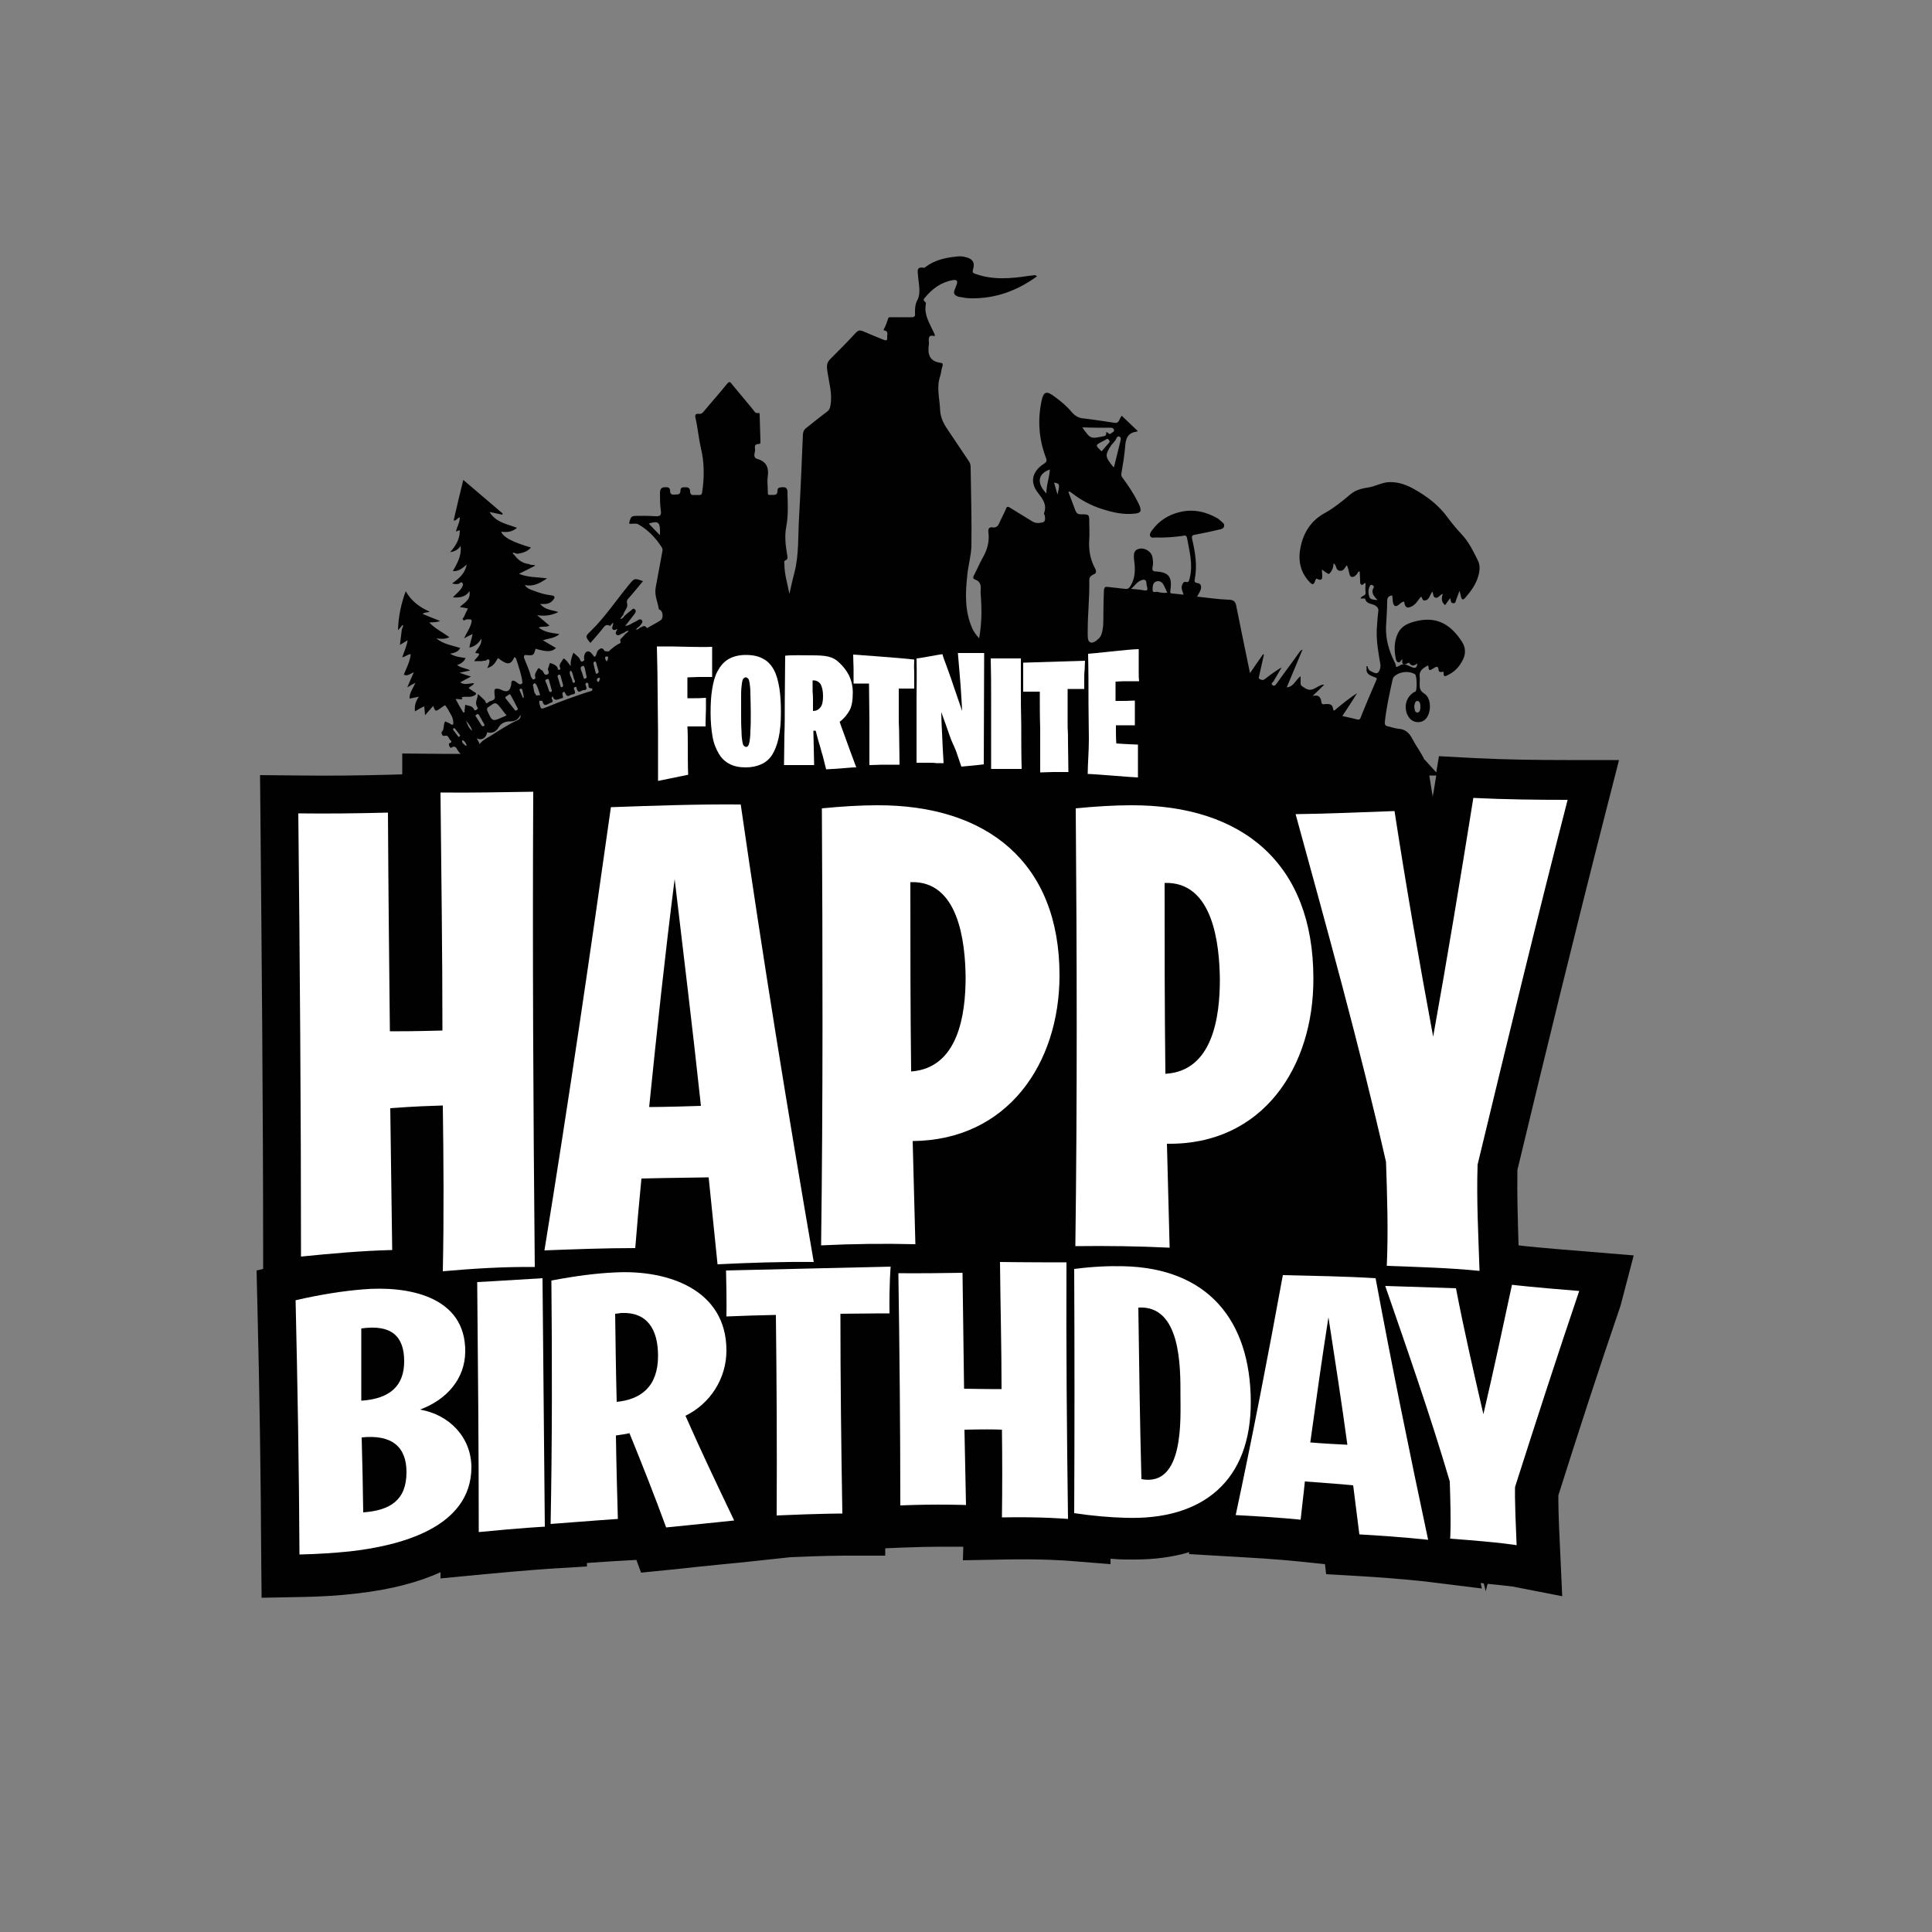
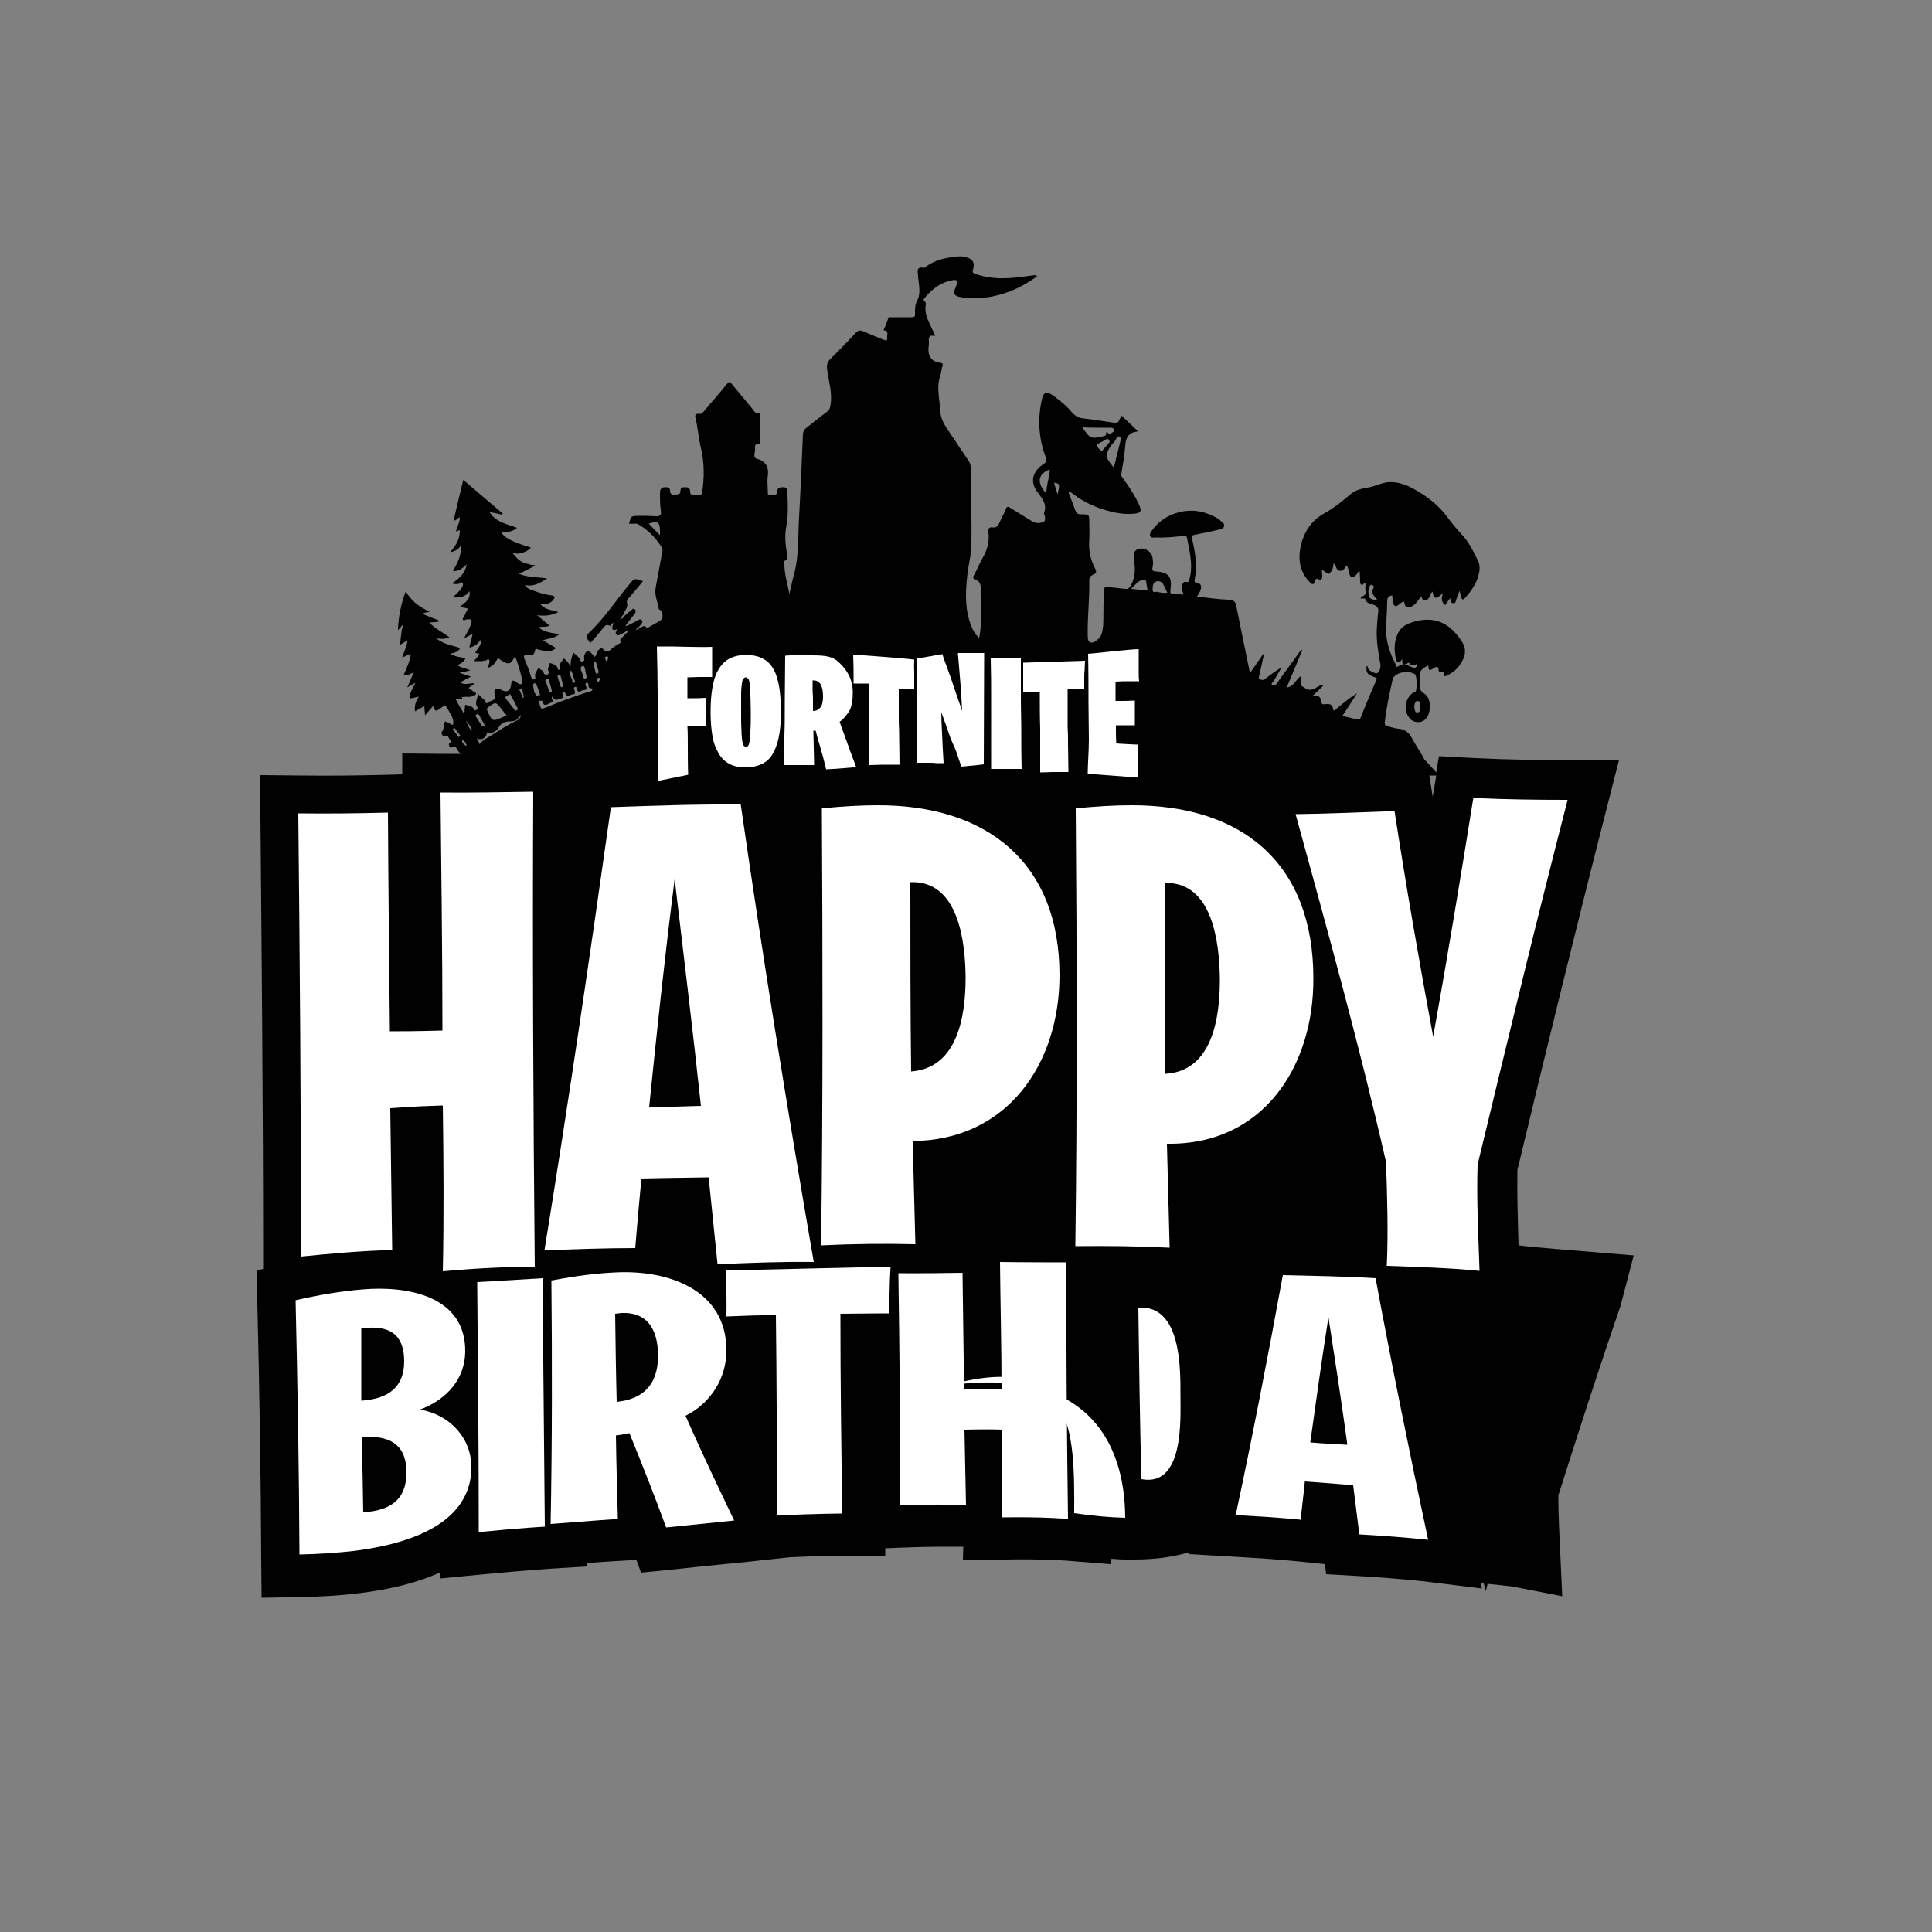
<svg xmlns="http://www.w3.org/2000/svg" version="1.1" id="Layer_1" x="0px" y="0px" viewBox="0 0 500 500" style="enable-background:new 0 0 500 500;" xml:space="preserve">
  <rect x="0" y="0" width="500" height="500" fill="#808080" stroke="none" />
  <style type="text/css"> .st0{fill:#010101;} .st1{fill:#FFFFFF;} </style>
  <path id="XMLID_2564_" class="st0" d="M422.8,324.9l-13.3-1.1c-10-0.8-15-1.3-16.5-1.5c-0.2-6.7-0.4-13.1-0.3-19.5 c7.2-30,15-61.9,23-93.2l3.3-12.9l-13.4,0c-7.7,0-15.8-0.1-23.8-0.5l-9.4-0.5l-0.7,4.2l-2.9-3.2c-0.2-0.1-0.3-0.3-0.4-0.6 c-0.9-1.7-2-3.2-2.9-4.9c-0.8-1.6-1.9-2.5-3.6-2.6c-0.9-0.1-1.8-0.4-2.6-0.6c-0.7-0.1-1-0.4-0.9-1.2c0.4-3.7,1.2-7.3,2-10.9 c0.1-0.2,0.1-0.5,0.3-0.7c1.3-1.4,3.9-1.7,5.5-0.7c0.5,0.3,0.6,4.2,0.1,4.5c0,0-0.1,0-0.1,0c-2.6,1.3-3.2,4.8-1.3,7 c0.9,1,2.6,1.2,3.7,0.4c1.9-1.4,2-5.7,0-6.9c-1.1-0.7-1.2-1.4-1.2-2.4c0-0.7,0.1-1.4,0-2.1c-0.1-1.4,0.8-2,1.8-2.6 c0.3-0.2,0.5-0.2,0.5,0.2c0,1.3,0.7,0.7,1.2,0.4c0.7-0.4,1.3-0.9,1.4,0.4c0,0.4,0.4,0.6,0.8,0.5c0.2,0,0.6-0.2,0.5,0.2 c-0.1,1.5,0.8,0.7,1.3,0.5c1.6-0.8,2.7-2,3.5-3.5c1-1.7,1-3.5-0.1-5.1c-2.6-4-6-6.4-11.1-5.4c-2.4,0.5-4.6,1.2-5.6,3.7 c-0.8,1.9-0.8,4-0.4,6c0.1,0.5,0.2,1,0.7,1.1c0.5,0.1,0.6-0.5,1-0.8c0,0.3,0,0.6,0,0.9c0.2,0.5,0.6,0.5,1.1,0.3 c0.3-0.1,0.5-0.5,0.8-0.1c0.6,0.8,1.2,0.6,2,0c-0.1,1.1-0.5,1.3-1.3,1c-0.9-0.3-1.7-1-2.8-0.7c-0.5,0.2-0.9,0.6-1.4,0.6 c0-0.6-0.3-1.1-0.6-1.7c-1.3-2.7-2.1-5.6-2-8.6c0.1-2.2,0.3-4.5,0.3-6.7c0-1,0.4-1.4,1.3-1.5c0.1,0.6,0.1,1.3,0.2,1.8 c0.2,0.9,0.6,1.3,1.5,0.6c0.4-0.3,0.8-0.8,1.4-0.8c0.2,1.6,0.8,1.9,2.2,1.1c1-0.6,1.4-1.6,2.2-2.4c0.3,0.3,0.3,1.1,0.9,1 c1.3-0.1,1.3-1.5,2-2.3c0.3,0.6,0.1,1.5,0.9,1.6c0.7,0.1,1-0.8,1.8-1c-0.4,1.2-0.4,2.1,0.6,2.9c0.4-0.6,0.8-1.1,1.3-1.8 c0.2,0.6,0.1,1.3,0.8,1.3c0.7,0.1,0.6-0.6,0.8-1c0.3-0.7,0.5-1.4,0.8-2.2c0.2,0.6,0.3,1,0.4,1.5c0.2,0.8,0.5,1,1.1,0.3 c1.5-1.7,2.8-3.5,3.4-5.7c0.4-1.4,0.5-2.8-0.2-4.1c-1.2-2.4-2.3-4.7-4.2-6.7c-1.2-1.3-2.4-2.7-3.5-4.2c-2.3-3.2-5.3-5.5-8.7-7.4 c-2.1-1.2-4.4-2-6.9-1.8c-1.7,0.2-3.1,1-4.7,1.3c-1.8,0.3-3.5,0.6-5,1.9c-2,1.7-4.1,3.4-6.4,4.7c-3.6,1.9-5.6,5-6.4,8.8 c-0.7,3.3-0.2,6.4,2.2,9c0.9,1,1.2,0.9,1.6-0.3c0.2-0.5,0.3-0.5,0.7-0.3c0.9,0.4,1.1-0.1,1.1-0.8c0-0.6-0.1-1.1-0.1-1.7 c1.7,1.2,1.7,1.3,2.1,0.9c0.6-0.7,0.9-1.5,0.9-2.3c0-0.1,0.1-0.2,0.2-0.1c0.6,0.5,0.4,1.7,1.4,1.8c1.1,0.2,1.3-0.9,1.9-1.4 c0.2,0.6,0.4,1.1,0.5,1.7c0.2,0.5,0.1,1.1,0.7,1.3c0.7,0.1,1.1-0.4,1.5-0.9c0.1-0.2,0.1-0.5,0.5-0.5c0,0,0.1,0.1,0.1,0.1 c0,0.7,0.1,1.5,0.1,2.2c0,0.4-0.1,0.8,0.3,1.1c0.5,0.3,0.6-0.5,1.1-0.4c0,0.8-0.1,1.5,0,2.3c0.1,0.7-0.3,0.9-0.8,1.1l0,0 c-0.2,0.2-0.4,0.3-0.5,0.5c0.4,0.3,1.1-0.1,1.2,0.2c0.4,1.4,1.8,1.2,2.6,1.7c0.6,0.4,0.9,0.8,0.8,1.5c-0.2,1.6-0.3,3.2-0.4,4.8 c-0.1,3,0.4,5.8,0.9,8.7c0.2,0.9-0.1,1.9-0.6,2.4c-0.5,0.4-1.4-0.2-2-0.5c-0.4-0.2-0.6-0.7-0.7-1.2c-0.4,0-0.3,0.3-0.2,0.5 c-0.3,1.5,0.9,1.9,1.9,2.3c0.4,0.2,0.9,0.1,0.6,0.8c-1.4,3.2-2.8,6.5-4.1,9.8c-0.2,0.4-0.3,0.5-0.8,0.4c-1.3-0.3-2.5-0.6-3.9-0.9 c1.3-2,2.6-3.9,3.8-5.9c-1.9,1.2-3.6,2.6-5.3,4c-0.3,0.2-0.8,1-0.9,0c-0.2-1.2-0.9-1.2-1.8-1.2c-0.4,0-1.1,0.3-1.2-0.4 c-0.2-1.2-0.5-2.1-2.3-1.7c1.2-1.1,2.1-2,3-2.9c-0.3,0-0.3,0-0.4,0c-1.6,0.3-2.7,2.2-4.7,0.8c-0.5-0.4-1-0.4-1-1.2 c0-0.6,0-1.1,0-1.8c-1.3,0.9-1.7,2.7-3.6,2.9c1.4-3.4,2.8-6.6,4.1-9.8c-0.5,0.2-0.7,0.5-0.9,0.8c-1.9,2.7-3.9,5.3-5.8,8 c-0.3,0.4-0.6,0.8-1.1,0.4c-0.5-0.4,0.1-0.7,0.3-1c0.7-1.2,1.4-2.4,2.1-3.6c-1.5,0.9-2.9,1.9-4.3,3c-0.5,0.4-0.8,0.3-1.3,0.1 c-0.6-0.3-0.2-0.7-0.2-1c0.4-1.8,0.8-3.6,1.2-5.4c-0.1,0-0.1-0.1-0.2-0.1c-1.1,1.6-2.2,3.1-3.4,4.9c-1.2-5.9-2.4-11.5-3.5-17.1 c-0.2-1.3-0.6-1.9-2.1-1.9c-2.7-0.1-5.3-0.5-8.1-0.8c0.3-0.6,0.7-1.1,0.9-1.7c0.3-0.8,0.2-1.7-0.8-1.8c-0.8-0.1-0.8-0.5-0.7-1 c0.7-3.6,0.1-7.1-0.7-10.5c-0.1-0.6,0-0.9,0.7-1c2-0.4,4.1-0.8,6.1-1.3c0.6-0.1,1.3-0.2,1.5-0.9c0.2-0.7-0.6-1.1-1-1.5 c-0.2-0.2-0.4-0.3-0.6-0.5c-3.1-1.8-6.3-2.5-9.8-1.7c-3,0.7-5.5,2.3-7.3,4.8c-0.3,0.4-0.7,1-0.4,1.5c0.3,0.5,0.9,0.3,1.3,0.3 c2.3,0.1,4.7-0.1,7-0.4c0.5-0.1,1-0.3,1.2,0.5c0.6,3.4,1.6,6.8,0.7,10.4c-0.2,0.7-0.2,1.2-1,1c-0.5-0.1-0.7,0.2-0.9,0.6 c-0.5,1,0.1,1.8,0.3,2.7c-1-0.1-1.9-0.2-2.8-0.3c-0.6,0-0.7-0.1-0.6-0.8c0.5-3.5-0.4-4.7-3.7-4.9c-0.9,0-1.1-0.4-0.9-1.2 c0.2-0.9,0.1-1.8-0.1-2.7c-0.3-1.3-2-2.3-3.3-2c-1.3,0.3-1.6,1-1.4,2.9c0.3,2.3,0.4,4.5-0.9,6.7c-0.4,0.6-0.7,0.9-1.4,0.8 c-1.5-0.2-3-0.3-4.5-0.5c-0.7-0.1-0.9,0.1-1,0.8c-0.2,4-0.1,8.1-0.2,9.2c-0.2,1.8-0.5,2.8-1.2,3.4c-0.6,0.6-1.6,1.3-2.2,0.9 c-0.7-0.3-0.6-1.6-0.6-3.1c0-4.3,0.5-8.6,0.4-12.9c0-0.2,0-0.6,0.3-1c0.2-0.2,0.4-0.3,0.7-0.5c0.9-0.3,0.9-0.8,0.5-1.6 c-1.3-2.4-1.7-4.9-1.5-7.6c0.1-1.4,0-2.8,0-4.2c0-2.2,0-2.2-2.2-2.2c-0.8,0-1.1-0.3-1.4-1c-0.6-1.6-1.2-3.2-1.8-4.8 c0.1,0,0.2-0.1,0.3-0.1c0.2,0.1,0.4,0.3,0.6,0.4c2.3,1.8,4.9,3.2,7.7,4.1c2.8,0.9,5.7,1.6,8.8,1.2c1.3-0.2,1.5-0.6,1.1-1.8 c-0.2-0.5-0.4-1-0.7-1.5c-1-2-2.3-3.9-3.6-5.7c-0.3-0.4-0.6-0.7-0.5-1.3c0.4-2.3,0.8-4.7,1-7.1c0.1-2.1,0.8-3.6,3.1-3.8 c0,0,0-0.1,0.1-0.2c-1.4-1.3-2.7-2.6-4.1-3.9c-0.7,0.7-0.5,2.1-2,1.8c-2.6-0.4-5.2-0.8-7.8-1.1c-1.3-0.1-2.2-0.6-3.1-1.6 c-1.3-1.6-2.8-2.8-4.4-4c-2.2-1.7-3-1.4-3.5,1.3c-1,5-0.6,9.8,1.2,14.5c0.3,0.8,0.1,1.1-0.5,1.5c-3,1.9-3.8,4.7-1.6,7.5 c1.3,1.7,2.4,3.1,1.6,5.3c-0.1,0.3,0.2,0.5,0.2,0.7c0.1,0.7,0.2,1.5-0.6,1.7c-0.9,0.2-1.8,0.3-2.7-0.3c-1.9-1.2-3.8-2.3-5.7-3.5 c-0.6-0.4-0.9-0.3-1.1,0.4c-0.5,1.2-1.2,2.4-1.7,3.6c-0.3,0.7-0.8,1.2-1.6,1.1c-1.1-0.2-1.3,0.4-1.2,1.3c0.3,2.4-0.3,4.5-1.5,6.6 c-0.8,1.4-1.4,2.9-2.2,4.4c-0.3,0.5-0.4,1,0.3,1.2c1.3,0.5,1.5,1.4,1.4,2.7c-0.1,0.9,0.1,1.7,0.1,2.6c0.2,3.3,0.1,6.5-0.5,9.9 c-0.4-0.5-0.7-0.8-0.9-1.1c-0.3-0.4-0.6-0.9-0.8-1.3c-2-4.4-1.9-9-1.4-13.6c0.2-2.6,1-5.2,1.1-7.8c0.1-6.8-0.1-13.6-0.2-20.4 c0-0.6-0.1-1.2-0.5-1.7c-1.7-2.5-3.4-5.1-5.1-7.6c-1.2-1.7-2.2-3.4-2.3-5.6c-0.1-2.9-1-5.8,0-8.7c0.3-0.9,0.3-1.8,0.6-2.6 c0.2-0.6,0-0.9-0.5-0.9c-2.9-0.4-3.4-2.3-3-4.8c0-0.2,0-0.3,0-0.5c-0.1-1.1-0.1-2.1,1.5-1.6c0.1-0.6-0.3-0.9-0.4-1.3 c-1-2.2-2.4-4.3-1.9-6.9c0-0.2,0.1-0.5-0.2-0.7c-0.6-0.4-0.3-0.8,0-1.1c1.9-2.3,4.2-4,7.2-4.5c1-0.2,1.3,0.2,1,1.1 c-0.2,0.4-0.3,0.9-0.5,1.3c-0.5,1.1,0,1.6,1,1.9c1.1,0.2,2.1,0.4,3.2,0.4c6.4,0.1,12-2,17.1-5.7c-0.2-0.1-0.4-0.2-0.5-0.3 c-0.6,0.1-1.1,0.1-1.7,0.2c-4.6,0.7-9.2,1.1-13.7-0.5c-0.6-0.2-0.9-0.3-0.7-1.1c0.6-1.9-0.1-2.9-2.1-3.3c-0.7-0.2-1.5-0.2-2.2-0.1 c-2.9,0.3-5.6,0.9-8,2.7c-0.1,0.1-0.3,0.3-0.4,0.2c-2.2-0.4-1.5,1.2-1.5,2.3c0,0.3,0.1,0.6,0.1,0.9c0.2,1.7,0.5,3.5-0.2,5 c-0.6,1.1-0.7,2-0.7,3.1c0,0.2,0,0.4,0,0.6c0.1,0.8-0.3,0.9-1,0.9c-1.7,0-3.4,0-5.1,0c-0.4,0-0.8-0.1-0.9,0.5 c-0.3,0.9-0.6,1.7-1,2.5c-0.1,0.1-0.2,0.4,0,0.4c1.3,0.2,0.7,1.2,0.8,1.8c0.1,0.9-0.3,0.9-1,0.6c-1.7-0.7-3.5-1.4-5.3-2.2 c-0.8-0.3-1.2-0.2-1.8,0.4c-2.1,2.3-4.3,4.5-6.5,6.7c-1,0.9-1.1,1.8-0.9,3.1c0.4,3,1.4,6,0.8,9.1c-0.1,0.7-0.3,1.1-0.8,1.5 c-1.9,1.4-3.7,2.9-5.5,4.3c-0.5,0.4-0.7,0.8-0.8,1.5c-0.3,7.2-0.6,14.4-1,21.5c-0.3,4.8,0,9.7-1.2,14.4c-0.5,1.8-0.9,3.7-1.3,5.5 c-0.5-2.6-1.3-5.1-1.3-7.7c0-0.4-0.2-0.8,0.3-1c0.7-0.3,0.5-0.9,0.4-1.5c-0.4-2.4-0.7-4.8-0.2-7.3c0.5-2.7,0.4-5.4,0.3-8.2 c0-0.9,0.2-2.1-1.5-1.9c-0.7,0.1-1.1,0.1-1.1,1c0,1.3-1.1,0.9-1.8,1c-1,0.1-0.6-0.7-0.7-1.2c0-1.2-0.2-2.4,0-3.6 c0.3-2.2-0.3-3.8-2.6-4.5c-1.3-0.3-0.8-1.4-0.7-2.1c0.1-0.7-0.5-1.8,1-1.8c0.5,0,0.4-0.5,0.4-0.8c-0.1-2.2-0.1-4.4-0.2-6.6 c0-0.3,0.1-0.7-0.4-0.6c-0.8,0.1-1-0.5-1.4-1c-1.8-2.2-3.6-4.3-5.4-6.5c-0.5-0.7-0.7-0.7-1.3,0c-1.9,2.4-4,4.7-5.9,7 c-0.3,0.4-0.7,0.8-1.3,0.7c-0.9-0.1-1.1,0.3-0.9,1.1c0.6,2.6,0.8,5.2,1.4,7.8c0.9,3.7,0.9,7.6,0.3,11.5c-0.1,0.5-0.3,0.6-0.7,0.6 c-0.5,0-1,0-1.4,0c-0.7,0.1-1-0.3-1-0.9c0-0.7-0.3-1.1-1.1-1.1c-0.7,0-1.4-0.1-1.4,0.9c0,1.2-0.9,0.9-1.6,1 c-0.9,0.1-1.1-0.4-1.1-1.1c0-0.5-0.3-0.8-0.9-0.8c-1.2-0.1-1.7,0.3-1.7,1.5c0,1.5,0,3,0.2,4.4c0.2,1.2,0,1.7-1.4,1.6 c-1.4-0.1-2.8-0.1-4.2-0.1c-2.1,0-2.1,0-2.6,2c0.8,0.2,1.7-0.2,2.4,0.2c2.6,1.5,4.5,3.5,6.1,6c0.2,0.4,0.2,0.8,0.1,1.1 c-0.6,3.1-1.1,6.1-1.7,9.2c-0.4,2,0.5,3.7,0.8,5.6c0,0.1,0.2,0.2,0.4,0.3c0.7,0.4,0.8,2.2,0.1,2.6c-1,0.7-2.1,1.2-3.1,1.8 c-0.2,0.1-0.4,0.4-0.6,0.1c-0.6-0.8-1.1-0.1-1.6,0c-0.3,0.2-0.5,0.5-1.1,0.6c0.2-0.4,0.4-0.6,0.8-0.8c0.3-0.5,1.2-1.1,0.7-1.7 c-0.5-0.6-1.2,0.2-1.7,0.4c-0.8,0.3-1.5,1-2.6,1.1c0.9-1.1,1.6-2.1,2.4-3.1c0.3-0.4,0.5-0.8,0.1-1.2c-0.4-0.4-0.7,0-1,0.3 c-0.6,0.4-1.1,0.9-1.7,1.4c-0.2,0.3-0.4,0.7-1.1,0.8c0.3-0.4,0.5-0.8,0.8-1.1c0.2-1,1.3-1.8,1-2.9c-0.2-0.8,0.1-1.1,0.5-1.5 c1.2-1.4,2.4-2.8,3.6-4.3c-2.2-0.8-2.2-0.8-3.6,0.9c-3.3,4-6.2,8.4-10,12.1c-1.4,1.3-1.3,1.4,0,3c1.1-1.3,2.3-2.6,3.3-3.9 c0.5-0.7,1-1,1.8-0.5c0.2-0.3,0.4-0.5,0.8-0.9c0,0.8-0.4,1.2-0.2,1.7c0.4,0.5,0.8,0.1,1.3,0c-0.2,0.5-0.7,0.9-0.3,1.4 c0.5,0.5,0.9,0,1.4-0.2c0.2-0.1,0.5-0.2,0.7-0.3c0.3-0.3,0.6-0.4,1.1-0.5c-0.2,0.4-0.5,0.6-0.8,0.8c-0.4,0.5-0.9,1-1.3,1.4 c-0.3,0.3,0.3,0.9-0.2,1.1c-1.1,0.5-2,1.3-2.9,2.1c-0.3,0-0.7-0.1-1-0.1c-0.5-0.8-0.9-1-1.7-0.2c-0.5,0.5-0.3,1.4-1,1.7 c-0.5-0.7-1.1-1.6-1.8-1.4c-0.6,0.1-1,1.2-0.8,2.1c0.1,0.3-0.3,0.4-0.5,0.5c-0.3,0.1-0.4-0.1-0.5-0.3c-0.3-0.9-1.1-1.3-1.8-2 c-0.5,1.2-0.8,2.3-0.7,3.5c-0.5-0.6-0.8-1.2-1.4-1.7c-0.2-0.2-0.5-0.4-0.6-0.1c-0.3,0.7-1.1,1.2-0.8,2.1c0.1,0.2,0.3,0.5-0.1,0.6 c-0.5,0.2-0.4-0.2-0.5-0.5c-0.4-0.7-1.2-1-1.9-1.2c-0.2-0.1-0.3,0.8-0.5,1.2c-0.4,0.6,0.7,1.5-0.4,1.8c-0.9,0.2-0.7-1-1.4-1.2 c-0.3-0.1-0.6-0.8-0.9-0.3c-0.3,0.6-0.9,1.2-0.7,2c0.1,0.4,0.1,0.6-0.3,0.7c-0.5,0.2-0.4-0.3-0.7-0.5c0-0.1,0-0.1-0.1-0.2 c-0.4-1.7-1.2-3.3-1.8-4.9c0-0.3,0-0.6,0.3-0.7c2.2,0.2,2.2,0.2,2.7-1.6c3.2,0.9,4.2,0.8,5.3-0.2c-1.1-0.6-2.2-1.3-3.4-2 c1.5-0.5,3-0.5,4.3-1.6c-1.9-0.3-3.8-0.4-5.4-1.7c1-0.4,1.9,0,2.8-0.5c-1.1-0.9-2.1-1.8-3.2-2.7c1.9,0.3,3.7,0.1,5.5-0.8 c-1.7-0.6-3.4-0.5-4.7-2.1c1.5,0.1,2.6,0,3.4-1.1c0.5-0.6,0.4-1-0.4-1.1c-1.6-0.2-3.1-0.6-4.6-1.2c-0.9-0.3-1.8-0.6-2.4-1.5 c2.3,0.5,3.9-0.5,5.8-1.7c-2.5-0.4-4.9-0.2-7.3-1.2c1.5-0.7,2.8-1.4,4.2-2.1c-0.4-0.4-1.1,0-1.5-0.4c-1.7-0.2-2.9-1-3.9-2.4 c-0.1-0.1-0.4-0.3-0.4-0.4c0-0.2,0.3-0.2,0.4-0.1c0.3,0.1,0.6,0.2,0.9,0.2l0,0c1.2-0.2,2.5-0.5,3.4-1.6c-4.7-1.4-7.1-2.6-7.7-4.1 c1.5,0.2,2.8,0.1,4.1-1c-2.6-1-5.5-1.4-7.1-4.1c1.1,0.2,2.2,0.5,3.3,0.7c0-0.1,0.1-0.2,0.1-0.3c-3.4-2.9-6.8-5.8-10.2-8.7 c-0.9,3.6-1.7,7-2.5,10.5c0.8,0.1,0.9-0.7,1.6-0.8c0,1.3-0.7,2.4-1,3.6c0.4,0.1,0.6-0.4,1-0.2c0,2.2-1,3.9-2.5,5.6 c1.2-0.2,2-0.6,2.7-1.6c0.3,2.6-0.9,4.5-2,6.5c1.5,0.1,2.4-0.7,3.6-1.7c-0.5,2.4-2,3.6-3.8,4.9c0.7,0.2,1.2,0.2,1.7,0.1 c0.3-0.1,0.6-0.7,1-0.2c0.3,0.4,0,0.8-0.2,1.2c-0.6,1-1.5,1.6-2.3,2.5c1.7,0.1,3.2,0,4.3-1.6c0.4,2.3-1.4,3-2.5,4.1 c0.7,0.1,1.4,0.2,2.1,0.4c-0.4,0.7-0.7,1.4-1,2.1c-0.1,0.3-0.5,0.4-0.3,0.7c0.2,0.5,0.6,0.1,0.9,0c1.5-0.1,1.6,0,1.1,1.5 c-0.4,1.1-1.1,2.1-1.7,3.4c0.9-0.5,1.5-0.8,2.2-1.1c-0.2,1.3-0.7,2.3-0.8,3.5c1.4-0.3,2.3-1.1,3.1-2.3c0.1,1.6-1,2.5-1.6,3.6 c0.3,0.3,0.8,0,1,0.4c-0.2,0.7-0.9,1.1-1.3,1.8c0.7,0,1.3,0,2,0c0.3,0,0.5-0.2,0.8-0.1c0.4,0,0.8-0.7,1.1-0.2c0.2,0.4,0,0.8-0.1,1.2 c-0.1,0.3-0.3,0.6-0.4,0.9c1.4-0.5,1.7-0.8,2.8-2.6c2.4,1.9,3.3,1.8,4.2-0.2c0.3,0,0.4,0.2,0.5,0.5c0.1,0.2,2,5.9,1.5,6.3 c-0.6,0.5-1.1-0.1-1.5-0.4c-0.9-0.6-1.3-0.5-1.3,0.6c0,0.2,0,0.3-0.1,0.5c-0.3,1.3-1.1,1.6-2.3,1c-0.5-0.3-1.3-0.5-1.7-0.3 c-0.4,0.2-0.2,1-0.2,1.6c0,0,0,0.1,0,0.1c0.4,1.5-1.1,1.2-1.7,1.8c-0.6,0.6-0.6-0.3-0.9-0.6c-0.5-0.5-1.1-1-1.7-1.6 c-0.1,1.3-1,2.3-0.1,3.5c0.2,0.3-0.1,0.4-0.3,0.6c-0.3,0.2-0.5,0.2-0.6-0.1c-0.5-1-1.4-0.9-2.3-1.2c-0.1,0.5-0.1,0.9-0.1,1.2 c-0.3,0.2,0.3,0.8-0.4,0.8c-0.7-1.1-1.3-2.2-2-3.5l0,0c0.7,0,1.1,0.1,1.5,0.1c0.4-0.1,0.3-0.3,0-0.5c1-0.4,2.1,0.1,3.1-0.4 c0.3-0.1,0.6-0.3,0.7-0.5c0.1-0.3-0.3-0.4-0.6-0.6c-0.4-0.3-0.9-0.6-1.3-0.9c0.4-0.6,1.1-0.6,1.4-1.3c-1.2,0-2.4,0.6-3.6-0.2 c0.9-0.5,1.8-1,2.8-1.5c-1-0.3-1.8-0.6-3-1c1.1-0.2,1.9-0.4,2.8-0.6c-1.1-0.6-2.4-0.6-3.4-1.4c1-0.3,1.8-0.9,2.2-1.8 c-1.3-0.2-2.6-0.3-4-1.1c1.2-0.3,2.1-0.5,2.6-1.5c-2.1-0.7-4.2-0.9-6.2-2.5c1.4,0.2,2.4,0.2,3.4-0.3c-1.8-1.3-3.7-2.2-5.2-3.8 c1.1-0.1,1.9,0,2.8-0.4c-1.6-0.6-3-1.2-4.5-1.8c0.4-0.5,1.1-0.3,1.8-0.6c-2.7-1.2-4.8-2.8-6.2-5.3c-1.2,3.3-1.9,6.5-2,10.1 c0.4-0.4,0.6-0.7,0.8-0.9c0.1-0.1,0.2-0.3,0.3-0.4c0.2-0.1,0.3,0.2,0.2,0.3c-0.1,0.3-0.2,0.5-0.3,0.8c-0.2,1.3-0.3,2.5-0.5,4 c0.7-0.4,1.3-0.8,2-1.2c-0.3,1.7-0.9,2.9-1.4,4.4c0.8-0.1,1.4-0.8,2.2-0.8c-0.2,1.9-1.1,3.6-1.8,5.3c1,0.5,1.7-0.3,2.6-0.6 c-0.6,1.3-1.1,2.5-1.7,3.9c0.8-0.5,1.3-0.8,2.1-1.2c-0.6,1.5-1.6,2.6-1.5,4.1c0.8-0.2,1.6-0.3,2.4-0.5c-0.8,1.2-1.2,2.3-1,3.8 c0.8-0.5,1.5-0.9,2.4-1.3c0.1,0.8,0.1,1.4,0.2,2.3c0.8-0.9,1.4-1.6,2.1-2.4c0.6,1.5,0.6,1.5,1.9,0.6c0.4-0.3,0.8-0.6,1.2-0.8 c0.3,0.4,0.5,0.7,0.7,1c0.5,1.1,1.4,2,1.4,3.4c0,0.2,0.1,0.4-0.1,0.6c-0.2,0.2-0.4,0-0.5-0.1c-0.5-0.3-1-0.5-1.5-0.7 c-0.5,0.8-0.2,1.8-0.7,2.5c-0.3,0.3-0.3,0.5-0.1,0.9c0.2,0.4,0.4,0.4,0.8,0.3c0.9-0.2,0.9,0.8,1.4,1.2c0.4,0.3,0.2,0.6-0.2,0.7 c-0.4,0.2-0.2,0.5-0.1,0.8c0.1,0.2,0.3,0.6,0.5,0.4c1.2-0.8,1.4,0.4,1.8,0.9c0.2,0.3,0.4,0.5,0.6,0.7c-1.5,0-3,0-4.5,0l-10.6-0.1 l0,5.4l-3.4,0.1c-7.7,0.2-15.3,0.3-22.8,0.2l-10.6-0.1l0.1,10.6c0.3,34,0.7,74.3,0.7,114.7l0,2.5l-1.7,0.4l0.2,8.4 c0.6,24.2,0.9,45.7,1,65.7l0.1,10.6l10.6-0.2c5.2-0.1,9.8-0.4,13.9-0.9c9.1-1,16.3-3,21.8-5.5l0,1.6l11.4-1.1 c10.7-1,16.6-1.4,16.6-1.4l9.9-0.6l0-0.9c5.6-0.4,9.2-0.6,9.3-0.6l3.5-0.2l1.2,3.3l8-0.8c11.1-1.2,17.6-1.8,17.6-1.8l13.1-1.4 c9-0.4,13.7-0.4,13.9-0.4c0,0,0,0,0,0l10.6,0l0-1.9l4.8-0.2c7.4-0.3,13.3-0.2,15.4-0.2l-0.1,3.5l10.8-0.2c9.7-0.2,16,0.3,16.1,0.3 l11.3,0.9l0-1.4c1.4,0.1,2.7,0.2,4,0.2c0.7,0,1.4,0,2.2,0c5.1,0,9.8-0.6,14.2-1.9l-0.1,0.5l12.1,0.7c11.1,0.6,16.2,1.2,16.3,1.2 l6.8,0.7l0.3,2.6l8.7,0.5c10.3,0.6,17,1.4,17.1,1.4l14.5,1.8l-0.3-1.4c0.3,0,0.5,0,0.8,0.1l0.5,2l0.5-1.9c4.4,0.4,6.2,0.7,6.5,0.7 l12.8,2.5l-0.6-13.2c-0.4-7.7-0.4-11.4-0.4-12.9c5-15.8,10.4-32.5,16.1-49.1L422.8,324.9z M366.8,181.4c0.7,0,0.8,0.9,0.8,1.5 c0,0.6-0.1,1.5-0.8,1.5c-0.7,0-0.7-0.9-0.8-1.6C366.1,182.3,366.2,181.4,366.8,181.4z M354.4,154.5c-0.3-0.8-0.4-1.9,0.1-2.8 c0.1-0.2,0.3-0.5,0.6-0.3c0.2,0.1,0.6,0.3,0.4,0.7c-0.8,1.3,0.1,2.2,1,3.2C355.6,155.2,354.6,155.2,354.4,154.5z M285.4,114.2 c0.3-0.2,0.6-0.3,0.9-0.5c0.4-0.3,0.5,0,0.7,0.2c0.3,0.3,0.2,0.5,0,0.7c-0.6,0.7-1.2,1.4-1.9,2.2 C283.4,115.2,283.4,115.2,285.4,114.2z M288.9,113.5c0.1-0.3,0.4-0.7,0.8-0.5c0.4,0.2,0.4,0.6,0.3,1c-0.6,2.3-1.1,4.6-1.7,6.9 c-0.2-0.1-0.2-0.1-0.3-0.2c-2-2.5-2.1-2.9-0.4-5.5C288,114.7,288.6,114.2,288.9,113.5z M287.6,110.7c0.4,0,0.7,0.3,0.7,0.6 c0.1,0.5-0.5,0.6-0.7,0.8c-0.5,0.6-0.8-0.2-1.3-0.3c0,0.6,0,1-0.7,1.1c-3.4,0.7-3.4,0.7-5.5-2.3 C282.5,110.7,285.1,110.7,287.6,110.7z M170.8,138.5c-1.1-1.1-2-2-2.9-3C170.5,134.7,170.9,135.1,170.8,138.5z M299.2,150.5 c0.8-0.3,1.6,0.1,2,1c0.3,0.6,0.6,1.2,0.9,1.9c-0.8,0.1-1.7,0-2.4-0.2c-0.5-0.2-1.4,0.4-1.4-0.5 C298.3,151.8,298.3,150.8,299.2,150.5z M295.3,150.2c0.7-0.3,1.4-0.3,1.4,0.8c0,0.3,0.1,0.7,0.2,1c0.1,0.6,0.1,0.9-0.7,0.8 c-1.1-0.2-2.2-0.3-3.5-0.4C293.7,151.6,294.2,150.6,295.3,150.2z M273.7,128c-0.4-1.2-0.6-2.1-0.9-3.1 C274.3,125.2,274.3,125.2,273.7,128z M271.7,121.5c-0.1,2.1-0.9,3.9-0.9,6.2C268.2,125,268.6,122.6,271.7,121.5z M157.1,169.9 c0.6,0.1,0.1,0.5,0.2,0.8c0,0,0,0,0,0l0,0c0,0,0,0,0,0c-0.1,0.2-0.2,0.3-0.3,0.5c-0.2-0.3-0.4-0.6-0.4-1 C156.6,169.9,156.9,169.9,157.1,169.9z M155.2,175.5c0.2,0.2-0.1,0.5-0.1,0.7c-0.1,0.1-0.1,0.2-0.2,0.3c-0.5-0.2-0.5-0.5-0.3-0.9 C154.8,175.4,155.1,175.3,155.2,175.5z M153.9,171.2c0.3,0,0.4,0.2,0.4,0.4c0.2,0.7,0.4,1.4,0.6,2.1c0.1,0.3-0.1,0.5-0.3,0.6 c-0.4,0.2-0.4-0.1-0.5-0.4c-0.2-0.7-0.3-1.4-0.5-2.1C153.6,171.5,153.6,171.3,153.9,171.2z M150.7,172.4c0.4-0.2,0.5,0.1,0.6,0.4 c0.2,0.7,0.3,1.5,0.5,2.3c0.1,0.3-0.1,0.4-0.3,0.5c-0.4,0.2-0.4-0.1-0.5-0.3c-0.2-0.7-0.4-1.4-0.7-2.1 C150.2,172.7,150.4,172.5,150.7,172.4z M147.5,173.7c0,0,0.3-0.1,0.3-0.1c0.6,0.8,0.5,1.8,1,2.6c0,0.3,0,0.4-0.2,0.5 c-0.2,0.1-0.3-0.1-0.4-0.2c-0.1-0.1-0.1-0.3-0.1-0.5C147.8,175.2,147.3,174.5,147.5,173.7z M144.7,174.6c0.2,0,0.4,0.2,0.4,0.4 c0.2,0.7,0.4,1.5,0.6,2.2c0.1,0.3,0,0.5-0.2,0.6c-0.4,0.2-0.4-0.2-0.5-0.4c-0.2-0.8-0.5-1.6-0.7-2.3 C144.3,174.9,144.4,174.6,144.7,174.6z M141.5,175.8c0.3-0.2,0.5-0.1,0.6,0.3c0.2,0.9,0.5,1.7,0.7,2.6c0,0.2,0,0.3-0.2,0.4 c-0.2,0-0.4,0-0.5-0.3c-0.3-0.8-0.5-1.6-0.9-2.4C141,175.9,141.3,175.9,141.5,175.8z M140.4,181.5c0.4,1.7,1.4,0.6,2.1,0.4 c1.1-0.3,0.1-1,0.3-1.4c0-0.1,0.1-0.1,0.2-0.3c0.6,1.6,1.6,0.6,2.4,0.5c0.6-0.1,0.2-0.5,0.2-0.8c0-0.3-0.2-0.6,0.2-0.8 c0.4-0.1,0.4,0.2,0.6,0.5c0.5,1.1,1.2,0.1,1.8,0.1c0.5,0,0.8-0.3,0.5-1c-0.1-0.2-0.4-0.7,0.1-0.9c0.5-0.2,0.4,0.4,0.5,0.6 c0.5,1.3,1.2,0.1,1.8,0.2c0.5,0,0.9-0.3,0.6-0.9c-0.1-0.3-0.4-0.8,0.1-1c0.5-0.1,0.5,0.5,0.5,0.8c0,0.7,0.6,0.6,1,0.7 c0.1,0.7-0.5,0.7-0.9,0.8c-3.7,1.2-7.3,2.5-10.9,4c-1.5,0.6-1.5,0.6-1.9-0.9c-0.1-0.2,0-0.5,0-0.8 C139.9,181.5,140.3,181.2,140.4,181.5z M138.9,177.4c0.4,0.8,0.6,1.7,0.9,2.5c-0.3,0-0.6,0.1-1,0.1c-0.7-1.3-0.4-0.1-0.8-2.4 c0-0.1-0.1-0.2-0.1-0.3l0,0C138.2,176.7,138.5,176.6,138.9,177.4z M134.6,178.3c0.4-0.2,0.6,0.1,0.6,0.4c0.1,0.6,0.4,1.2,0.3,1.9 c-0.2,0-0.3-0.1-0.3-0.3c-0.2-0.5-0.4-0.9-0.6-1.4C134.5,178.7,134.3,178.4,134.6,178.3z M131.2,180.1c0.3-0.1,0.7-0.7,0.9-0.3 c0.7,1.2,1.3,2.4,1.9,3.6c0.1,0.3-0.2,0.3-0.3,0.4c-0.2,0.2-0.4,0.1-0.5-0.1c-0.8-1-1.6-2-2.3-2.9 C130.6,180.4,131,180.2,131.2,180.1z M126.4,183c1.9-1.4,1.9-1.4,3.4,0.5c0.4,0.5,0.8,1.1,1.3,1.6c-0.3,0.2-0.5,0.3-0.8,0.4 c-2.9,1.3-2.9,1.3-4.2-1.6C126,183.4,126,183.2,126.4,183z M126.1,189.5c1.1,0.4,2.3-0.1,2.9-1.2c0.6-1.1,1.7-1.6,2.9-1.6 c1.4,0,2.2-0.4,2.8-1.7c0.1,0.6-0.1,1.1-0.8,1.4c-2.4,1.1-4.5,2.5-6.7,3.9c-1.1,0.7-2.3,1.2-3.1,2.3c-0.1-0.6-0.5-1-0.7-1.5 C124.7,191.7,125.8,191,126.1,189.5z M123.5,184.8c0.4,0,0.5,0.2,0.6,0.5c0.4,0.6,0.7,1.3,1.1,1.9c0.1,0.3,0.4,0.5,0,0.7 c-0.3,0.1-0.5,0-0.6-0.2c-0.4-0.7-0.9-1.4-1.4-2.2C122.8,185,123.4,185,123.5,184.8z M122.2,189.1c-0.9-0.6-1.2-1.6-1.6-2.6 C121.3,187.3,121.9,188.1,122.2,189.1z M119.6,191.7c0-0.1,0.1-0.1,0.2-0.1c0.5,0.2,0.7,0.7,0.9,1.1c0.1,0.3,0,0.3-0.2,0.3 c0,0-0.1-0.1-0.1-0.1C120.1,192.6,119.5,192.3,119.6,191.7z M118.5,190.5c-0.4-0.5-0.8-1.1-1.2-1.6c-0.1-0.2-0.1-0.3,0.1-0.4 c0.1,0,0.3-0.1,0.3,0c0.5,0.6,0.9,1.2,1.4,1.8c-0.1,0.1-0.1,0.3-0.2,0.3C118.8,190.8,118.6,190.7,118.5,190.5z M370.8,206.3 l-0.9-5.6h1.8L371,205C370.9,205.4,370.8,205.8,370.8,206.3z" />
  <g id="XMLID_2313_">
    <g id="XMLID_2439_">
      <g id="XMLID_2547_">
        <g id="XMLID_2560_">
          <path id="XMLID_2561_" class="st1" d="M140.9,323.6c7.8-0.3,15.7-0.6,23.5-0.6c0.6-7.2,0.9-10.8,1.6-18 c7.7-0.2,13.4-0.2,17.4-0.3c0.8,7.5,1.5,15,2.3,22.5c8.3-0.4,16.6-0.7,24.9-0.6c-6.8-39.4-13.2-78.8-18.9-118.4 c-11.2-0.1-22.4,0.3-33.6,0.7C152.7,247.2,147.1,285.5,140.9,323.6L140.9,323.6z M174.6,227.5c2.3,19.5,4.7,39.1,6.8,58.7 c-8.9,0.3-13.4,0.3-13.4,0.3C170,266.8,172.1,247.1,174.6,227.5L174.6,227.5z" />
        </g>
        <g id="XMLID_2558_">
          <path id="XMLID_2559_" class="st1" d="M114.6,329c7.9-0.7,15.9-1.2,23.8-1.1c-0.4-41-0.6-82-0.4-123c-8,0.1-16,0.3-24,0.2 c0.2,20.5,0.5,41.1,0.5,61.6c-7.1,0.2-11.5,0.2-13.6,0.2c-0.2-18.9-0.4-37.7-0.5-56.6c-7.7,0.2-15.4,0.3-23.2,0.2 c0.4,38.2,0.7,76.5,0.7,114.7c7.9-0.8,15.7-1.5,23.6-1.7c-0.2-12.2-0.3-24.5-0.5-36.7c6.6-0.5,10.6-0.6,13.6-0.7 C114.8,300.5,114.9,314.7,114.6,329L114.6,329z" />
        </g>
        <g id="XMLID_2554_">
          <path id="XMLID_2555_" class="st1" d="M212.5,322.3c8.1-0.4,16.3-0.5,24.4-0.3c-0.2-8.9-0.5-17.8-0.7-26.7 c24.5-0.2,38-20,38-42.9c0-29.2-18.8-44.1-47.2-44c-4.3,0-9.2,0.3-14.3,0.8C212.9,246.9,213,284.6,212.5,322.3L212.5,322.3z M235.6,228.3c12.5-0.5,14.2,15.5,14.3,24.6c0,9.7-1.9,23.5-14.1,24.4C235.6,261,235.6,244.6,235.6,228.3L235.6,228.3z" />
        </g>
        <g id="XMLID_2552_">
          <path id="XMLID_2553_" class="st1" d="M358.9,327.6c8,0.3,16,0.5,24,1.3c-0.3-9.2-0.8-18.3-0.5-27.5c7.6-31.5,15.2-63,23.3-94.4 c-8.1,0-16.3-0.1-24.4-0.5c-3.3,20.6-6.7,41.2-10.4,61.8c-3.6-19.4-7-38.9-10-58.4c-8.5,0.3-17.1,0.7-25.6,0.8 c8.2,29.9,16.5,59.8,23.4,90C359,309.6,359.3,318.6,358.9,327.6L358.9,327.6z" />
        </g>
        <g id="XMLID_2548_">
          <path id="XMLID_2549_" class="st1" d="M278.3,322.5c8.1-0.1,16.3,0,24.4,0.4c-0.2-9-0.5-18-0.7-26.9c24.8,0.4,38-19.9,37.9-42.8 c0-29.6-18.2-44.9-47.2-44.8c-4.3,0-9.2,0.3-14.3,0.8C278.7,247,278.8,284.7,278.3,322.5L278.3,322.5z M301.4,228.5 c12.6-0.4,14.2,15.9,14.3,25c0,9.6-1.8,23.7-14.1,24.4C301.4,261.4,301.4,245,301.4,228.5L301.4,228.5z" />
        </g>
      </g>
      <g id="XMLID_2440_">
        <g id="XMLID_2542_">
          <path id="XMLID_2543_" class="st1" d="M77.5,402.3c4.7-0.1,9.1-0.4,13-0.8c12.5-1.4,31.4-5.9,31.5-21.7c0-7.8-5.7-13.7-13.3-15 c7-2.6,11.6-8,11.7-14.9c0.2-14.6-15.1-17.2-26.6-16.2c-4.9,0.4-10.8,1.3-17.3,2.8C77,358.4,77.4,380.3,77.5,402.3L77.5,402.3z M94,391.4c-0.1-7.7-0.2-11.6-0.4-19.4c7.8-0.8,11.6,2.4,11.6,9C105.2,388.3,100.9,390.9,94,391.4L94,391.4z M93.5,343.8 c7.8-1.1,11.1,2,11.1,8.5c0,6.3-3.6,9.7-11.1,10.2C93.5,355,93.5,351.3,93.5,343.8L93.5,343.8z" />
        </g>
        <g id="XMLID_2538_">
-           <path id="XMLID_2539_" class="st1" d="M295.4,382.8c-0.4-14.8-0.6-29.6-0.8-44.4c11.1-0.7,10.9,15.6,10.9,22.7 C305.5,367.1,306.5,384.9,295.4,382.8L295.4,382.8z M278,391.6c4.7,0.7,9.2,1.1,13.2,1.2c20,0.7,32.6-9.5,32.5-30.1 c-0.1-21.1-11.2-34.5-32.9-35c-3.9-0.1-8.1,0.1-12.8,0.7C278.1,349.4,278.1,370.5,278,391.6L278,391.6z" />
+           <path id="XMLID_2539_" class="st1" d="M295.4,382.8c-0.4-14.8-0.6-29.6-0.8-44.4c11.1-0.7,10.9,15.6,10.9,22.7 C305.5,367.1,306.5,384.9,295.4,382.8L295.4,382.8z M278,391.6c4.7,0.7,9.2,1.1,13.2,1.2c-0.1-21.1-11.2-34.5-32.9-35c-3.9-0.1-8.1,0.1-12.8,0.7C278.1,349.4,278.1,370.5,278,391.6L278,391.6z" />
        </g>
        <g id="XMLID_2536_">
          <path id="XMLID_2537_" class="st1" d="M123.9,396.5c11.1-1.1,17.1-1.4,17.1-1.4c-0.2-21.4-0.4-42.9-0.6-64.3 c-11.1,0.7-16.9,1-16.9,1C123.7,353.3,123.9,374.9,123.9,396.5L123.9,396.5z" />
        </g>
        <g id="XMLID_2512_">
          <path id="XMLID_2513_" class="st1" d="M172.4,395.3c11.1-1.1,17.6-1.8,17.6-1.8c-4.3-9-8.6-18-12.6-27.1 c6.5-3.2,10.6-9.7,10.6-16.9c0-15.8-15.2-20.9-28.7-20.2c-4.8,0.2-10.3,0.9-16.6,2.1c0.2,21,0.2,42-0.2,63 c10-0.8,17.4-1.3,17.4-1.3c-0.2-7.2-0.4-14.4-0.5-21.6c1.1-0.2,2.4-0.3,3.5-0.6C166.2,379,169.4,387.1,172.4,395.3L172.4,395.3z M159.6,362.8c-0.2-7.6-0.3-15.2-0.4-22.8c0,0,1.1-0.1,1.6-0.2c6.6-0.3,9.5,4.1,9.5,11.1C170.3,359,165.7,362.2,159.6,362.8 L159.6,362.8z" />
        </g>
        <g id="XMLID_2510_">
          <path id="XMLID_2511_" class="st1" d="M188,340.7c5.1-0.2,7.7-0.3,12.8-0.4c0.2,17.3,0.3,34.6,0.2,51.9c11.2-0.5,17-0.5,17-0.5 c-0.3-17.2-0.5-34.5-0.5-51.7c7.6-0.1,12.7-0.1,12.7-0.1c-0.1-7.6,0.3-12.1,0.3-12.1c-14.2,0.3-28.4,0.7-42.6,1 C188.1,337.4,188,340.7,188,340.7L188,340.7z" />
        </g>
        <g id="XMLID_2508_">
          <path id="XMLID_2509_" class="st1" d="M259.3,392.7c10.4-0.2,17.1,0.4,17.1,0.4c-0.3-22.1-0.5-44.3-0.4-66.4 c-11.1,0-17.2-0.1-17.2-0.1c0.1,11,0.4,21.9,0.4,32.9c-5.1,0-8.2-0.1-9.7-0.1c-0.1-10-0.3-20-0.4-30 c-12.5,0.2-16.6,0.1-16.6,0.1c0.3,20,0.5,40,0.5,60.1c9.7-0.4,17-0.1,17-0.1c-0.2-7.8-0.2-11.7-0.4-19.5c4.7-0.1,7.6-0.1,9.7,0 C259.4,377.5,259.4,385.1,259.3,392.7L259.3,392.7z" />
        </g>
        <g id="XMLID_2443_">
          <path id="XMLID_2444_" class="st1" d="M319.8,392.1c11.6,0.6,16.8,1.2,16.8,1.2c0.4-3.9,0.7-5.9,1.1-9.9c5.5,0.4,9.6,0.7,12.5,1 c1.1,8.6,1.6,12.7,1.6,12.7c10.8,0.6,17.8,1.4,17.8,1.4c-4.8-22.5-9.4-45.1-13.6-67.7c-8-0.5-16-0.6-24-0.8 C328.2,350.8,324.2,371.5,319.8,392.1L319.8,392.1z M343.8,340.9c1.7,11,3.4,22,4.9,33c-6.4-0.3-9.6-0.6-9.6-0.6 C340.6,362.5,342.1,351.7,343.8,340.9L343.8,340.9z" />
        </g>
        <g id="XMLID_2441_">
-           <path id="XMLID_2442_" class="st1" d="M375.3,398.2c13.6,1,17.2,1.7,17.2,1.7c-0.6-13.2-0.4-15.1-0.4-15.1 c5.4-16.9,10.9-33.9,16.6-50.7c-12.6-1-17.4-1.6-17.4-1.6c-2.4,11.2-4.8,22.4-7.4,33.5c-2.5-10.8-5-21.7-7.1-32.6 c-15.1-0.5-18.3-0.6-18.3-0.6c5.8,16.8,11.7,33.6,16.7,50.6C375.6,395.1,375.3,398.2,375.3,398.2L375.3,398.2z" />
-         </g>
+           </g>
      </g>
    </g>
    <g id="XMLID_2314_">
      <path id="XMLID_2438_" class="st1" d="M290.7,176.3c0.7,0,1.3,0,1.9,0c0.7,0,1.5,0,2.2,0c-0.1-1.1-0.1-1.2-0.1-2.1v-2.4v-3.8 c-2.4,0-12.3,1.2-13.1,1.2c0.1,4.4,0.1,9,0.1,12.6c0,3.6,0.1,6.8,0.1,9.5c0,3.1-0.3,6.5-0.3,9c1.7,0,11.8,0.9,13,0.9v-4.4 c0-0.9,0-1.6,0-2.3c0-0.7,0-1.3,0-1.8c-0.9,0-1.6-0.1-2.3-0.1c-0.7,0-1.3-0.1-1.8-0.1c-0.6,0-1.1-0.1-1.5-0.1 c-0.1-1.2-0.1-3-0.1-3.7v-1c0.7,0,1.3,0,1.9,0c0.6,0,1.1,0,1.6,0h1.4c0-1.1,0-1.1,0-2v-2.3v-2.1c-1.6,0.1-2.8,0.1-3.6,0.1 c-0.8,0-1.2,0-1.4,0v-1.2c0-0.4,0-1.8,0-2.2c0-0.5,0-1,0-1.6C289.5,176.4,290.1,176.3,290.7,176.3z" />
      <path id="XMLID_2362_" class="st1" d="M184.3,178.4c-0.3,1.8-0.4,3.8-0.4,6.1c0,2.3,0.2,4.4,0.5,6.1c0.3,1.8,0.9,3.2,1.6,4.4 c0.7,1.2,1.6,2.1,2.8,2.7c1.1,0.6,2.5,0.9,4.2,0.9c1.5,0,2.9-0.3,4-0.8c1.1-0.5,2.1-1.3,2.8-2.4c0.7-1.1,1.3-2.6,1.7-4.4 c0.4-1.8,0.6-4,0.6-6.6c0-2.3-0.1-4.4-0.4-6.3c-0.3-1.8-0.7-3.4-1.4-4.7c-0.7-1.3-1.6-2.3-2.8-2.9c-1.2-0.7-2.7-1-4.5-1 c-1.8,0-3.3,0.4-4.5,1.1c-1.2,0.7-2.1,1.8-2.8,3.1C185,175,184.6,176.5,184.3,178.4z M191.8,179.7c0-1.2,0.1-2.1,0.2-2.8 c0.1-0.7,0.2-1.1,0.4-1.3c0.2-0.2,0.4-0.3,0.6-0.3c0.2,0,0.4,0.1,0.6,0.3c0.2,0.2,0.3,0.6,0.4,1.2c0.1,0.6,0.2,1.5,0.2,2.7 c0,1.2,0.1,2.7,0.1,4.7c0,2.1,0,3.7-0.1,4.9c0,1.2-0.1,2.1-0.2,2.7c-0.1,0.6-0.2,1-0.4,1.2c-0.1,0.2-0.3,0.3-0.5,0.3 c-0.2,0-0.4-0.1-0.6-0.3c-0.2-0.2-0.3-0.6-0.4-1.2c-0.1-0.6-0.2-1.5-0.2-2.7c-0.1-1.2-0.1-2.7-0.1-4.7 C191.8,182.4,191.8,180.9,191.8,179.7z" />
      <path id="XMLID_2361_" class="st1" d="M264.2,178.1c0-3.3,0-4.8,0-7.7c-1.3,0-2.4,0-3.4,0h-2.4h-2c0.1,4.2,0.1,6.6,0.1,10.3 c0,3.6,0,6.8,0,9.5v8.8h5.9h2c-0.1-3.9-0.1-7.7-0.1-11.3C264.2,184.1,264.2,180.9,264.2,178.1z" />
      <path id="XMLID_2330_" class="st1" d="M217.3,186.8c1.1-0.8,1.9-1.8,2.6-3c0.6-1.2,0.8-2.7,0.8-4.6c0-3.5-1.6-5.9-3.4-7.6 c-1.8-1.8-3.6-2-7.4-2c-1,0-5.5-0.1-6.7,0.1c0,4.4-0.1,8.1-0.1,11.6c0,3.5,0,6.5-0.1,9c0,2.9-0.1,5.5-0.1,7.7c1.1,0,2.1,0,3.1,0 h2.5h2.2l-0.2-8.9h0.4c0.1,0,0.1,0,0.2,0c0.4,1.6,0.8,3.1,1.2,4.3c0.3,1.3,0.6,2,0.8,2.9l0.7,2.8c1.2-0.1,2.4-0.1,3.3-0.2 c1-0.1,1.8-0.1,2.5-0.2c0.8-0.1,1.5-0.1,2-0.1c-1.3-3.5-2.2-5.9-2.9-7.9C217.9,188.6,217.5,187.4,217.3,186.8z M212.3,183.1 c-0.5,0.6-1.1,0.9-1.9,0.9c0-0.8,0-1.6,0-2.5c0-0.7,0-1.6-0.1-2.5c0-0.9,0-1.9,0-2.9c0.9-0.1,1.6,0.3,2.1,1 c0.4,0.8,0.6,1.8,0.6,3.1C213,181.5,212.8,182.5,212.3,183.1z" />
      <path id="XMLID_2318_" class="st1" d="M177.9,180.7c0-1,0-1.1,0-1.9c0-0.8,0-1.4,0-1.9v-1.6c1.1,0,2.1-0.1,2.9-0.1 c0.8,0,1.5,0,2,0c0.6,0,1.1,0,1.5,0v-3.4c0-1,0-1.8,0-2.4c0-0.8,0-1.4,0-2c-2.2,0.1-4.1,0-5.9,0c-1.7,0-3.2-0.1-4.5-0.1 c-1.5,0-2.8,0-3.9,0c0.1,4.4,0.2,8.7,0.2,12.3c0,3.7,0.1,6.8,0.1,9.5c0,3.1,0,13,0,13l7.8-1.6c-0.1-1.6-0.1-6.1-0.1-7.5 c0-1.4,0-3.7-0.1-5c1,0,1.5,0,2.2,0h1.1c0.5,0,1,0,1.4,0c0-1.1,0-0.1,0-1c0-0.9,0.1-2.9,0.1-3.6v-2.8c-1.7,0.1-2,0.1-3,0.1H177.9z " />
      <path id="XMLID_2317_" class="st1" d="M236.6,170.7c-3-0.4-15.8-1.3-15.8-1.3c0,1.4,0.1,2.6,0.1,3.6c0,1,0,1.7,0,2.3 c0,0.7,0,1.2,0,1.6l4,0c0,3.5,0.1,6.7,0.1,9.5c0,2.8,0,3.4,0,5.4c0,2.3,0,4.4,0,6.2c1.3,0,2.4-0.1,3.4-0.1c1,0,1.8,0,2.4,0 c0.8,0,1.4,0,2,0c0-2.8-0.1-5.3-0.1-7.5c0-2.3-0.1-2.5-0.1-4.4c0-1.9,0-2.2,0-3.7v-4.1c0.7,0,1.4,0,1.9,0c0.6,0,0.4,0,0.9,0h1.2 c0-1.2,0-3.6,0-4.5C236.5,172.8,236.6,171.3,236.6,170.7z" />
      <path id="XMLID_2316_" class="st1" d="M264.8,175.1c0,1,0,1.7,0,2.3c0,0.7,0,1.2,0,1.6l4.3,0c0,3.5,0,6.7,0.1,9.5 c0,2.8,0,3.2,0,5.2c0,2.3,0,4.4,0,6.2c1.2,0,2.3-0.1,3.2-0.1c0.9,0,1.7,0,2.3,0c0.7,0,1.3,0,1.8,0c0-2.8-0.1-5.3-0.1-7.5 c0-2.3,0-2.3-0.1-4.1c0-1.9,0-4.3,0-5.8v-4.1c0.7,0,1.3,0,1.8,0c0.5,0,1,0,1.4,0h1.1c0-1.2,0-1.6,0-2.5c0-0.9,0-1.7,0.1-2.4 c0-0.8,0.1-1.8,0.1-2.4c-2.6,0.1-16,0.5-16,0.5C264.8,172.9,264.8,174.1,264.8,175.1z" />
      <path id="XMLID_2315_" class="st1" d="M254.7,169c-1.1,0-6.3,0-6.8,0c0.3,3.7,0.5,5.7,0.7,8.4c0.2,2.7,0.3,4.9,0.4,6.6 c-0.8-2.3-1.5-4.3-2.1-6.1c-0.6-1.8-1.1-3.3-1.6-4.6c-0.5-1.5-1.1-2.8-1.4-4c-1,0.1-6,1.1-6.7,1.1c0.1,4.3,0,7.5,0,10.9 c0,3.4,0,6.3,0,8.7c0,2.8,0,5.3,0,7.4c1.1,0,2,0,2.9,0c0.9,0,1.6,0,2.2,0.1c0.7,0,1.4,0,1.9,0c-0.2-3-0.3-5.6-0.4-7.8 c-0.1-2.1-0.2-3.9-0.2-5.4c0.8,2.2,1.5,4.1,2.1,5.9c0.6,1.8,1.2,2.8,1.7,4.1c0.5,1.5,1,2.9,1.4,4.1c1.2-0.1,5.4-0.5,5.8-0.6 C254.6,193.2,254.7,171.4,254.7,169z" />
    </g>
  </g>
</svg>